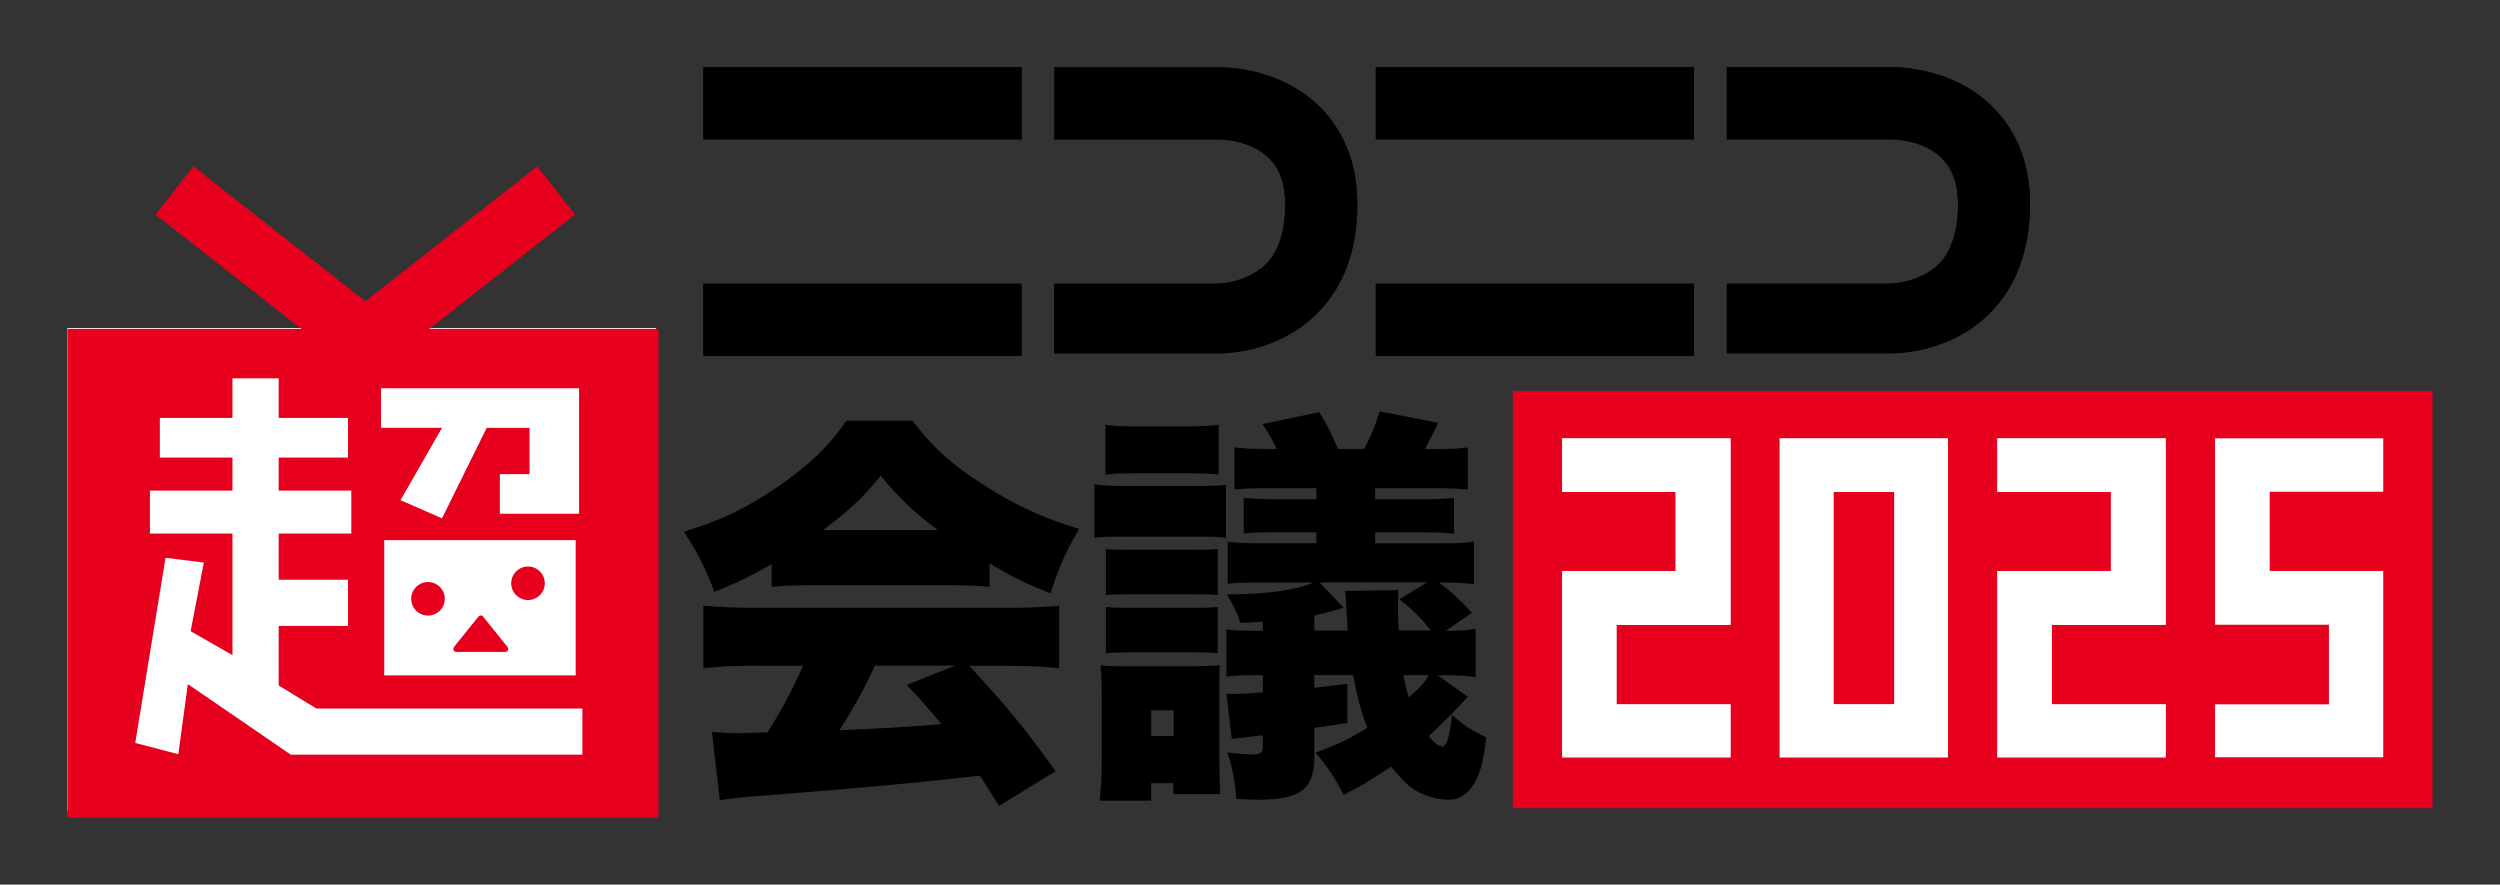
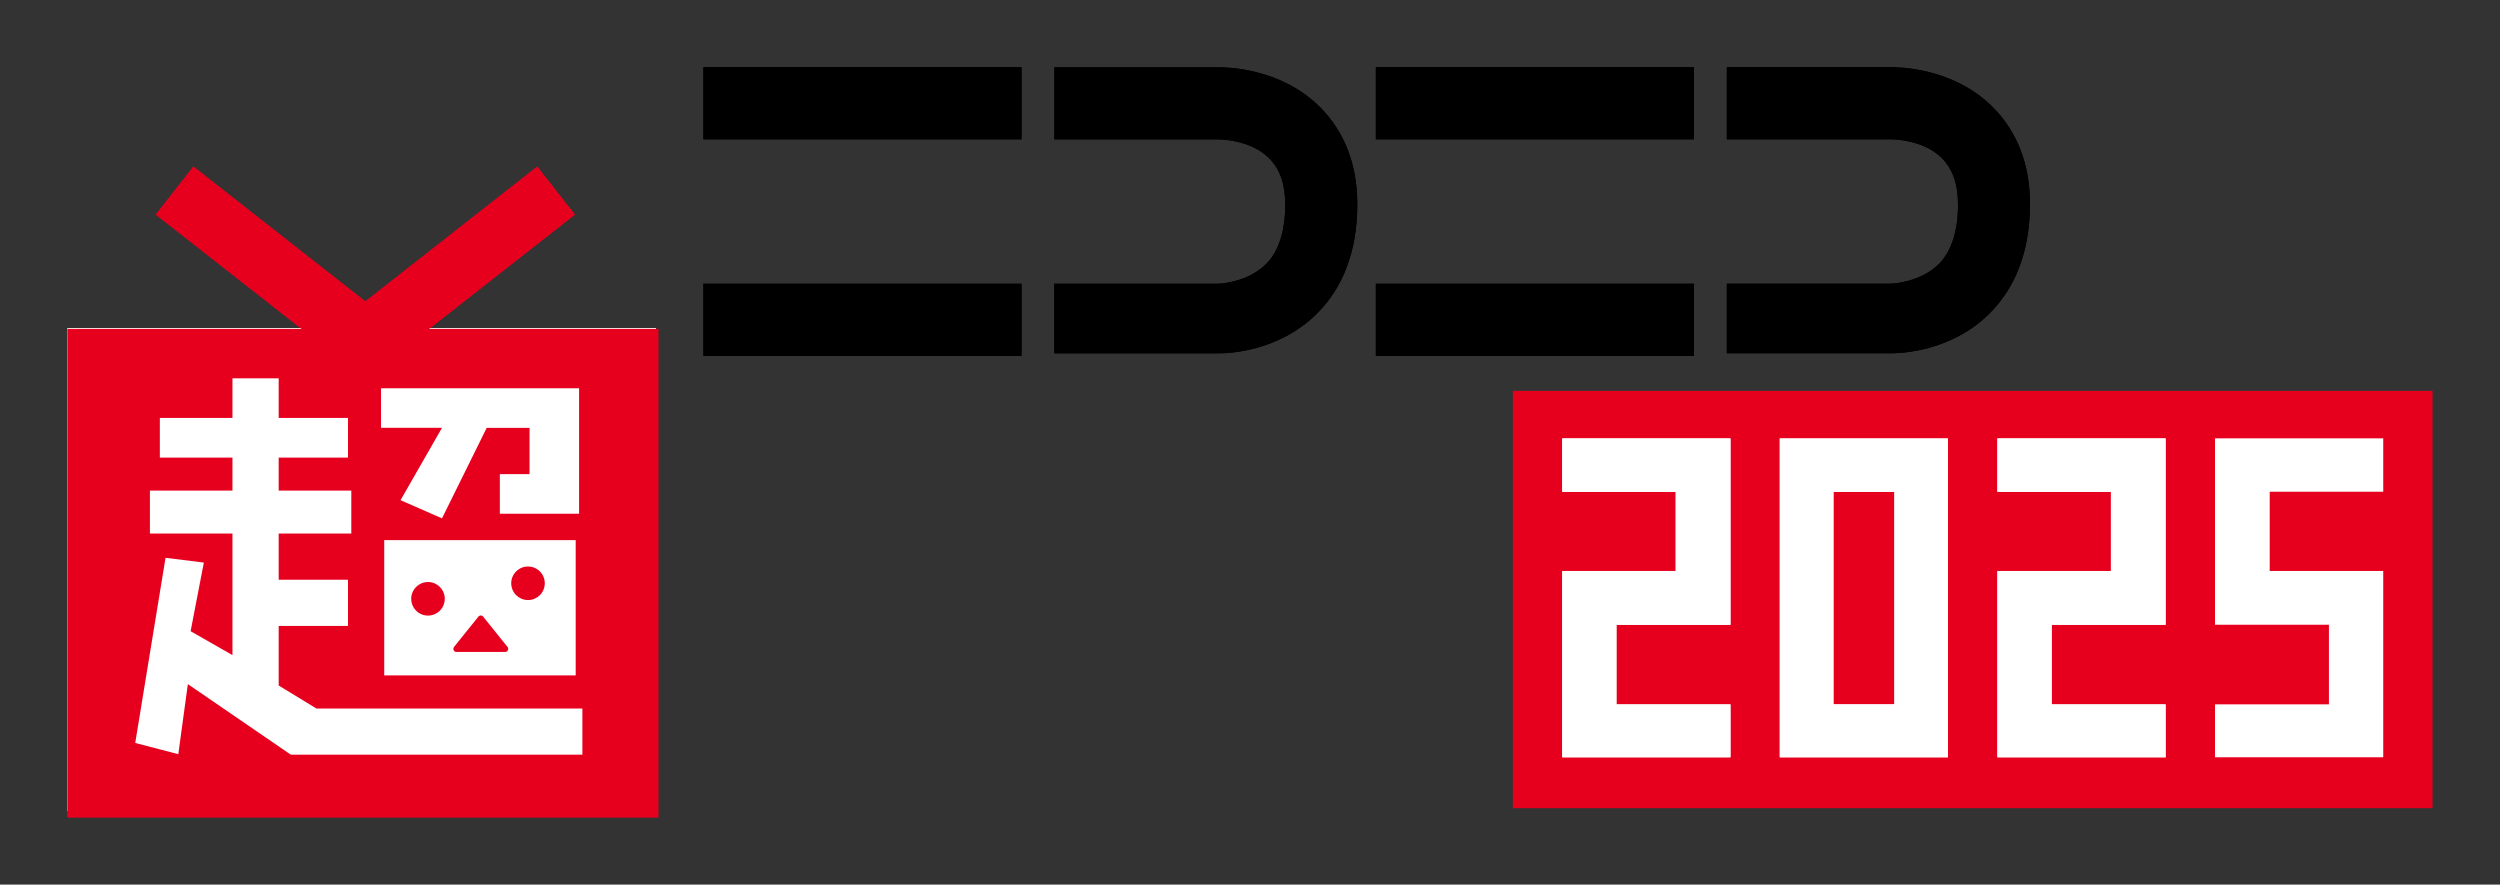
<svg xmlns="http://www.w3.org/2000/svg" width="325" height="115" fill="none">
  <rect width="100%" height="100%" fill="#333333" stroke="none" />
  <path fill="#000" d="M132.8 8.735H91.44v9.38h41.36zm0 28.15H91.44v9.38h41.36zm25.66 9.05c1.41 0 7.72-.28 12.61-5.04 3.56-3.47 5.38-8.3 5.38-14.36 0-5.19-1.7-9.47-4.88-12.64-5.15-5.13-12.29-5.15-13.18-5.15h-21.32v9.38h21.31s4.1-.05 6.58 2.42c1.43 1.42 2.12 3.36 2.12 6.07 0 3.4-.84 6.08-2.5 7.72-2.44 2.42-6.1 2.55-6.22 2.55h-21.3v9.05zm61.76-37.2h-41.36v9.38h41.36zm0 28.15h-41.36v9.38h41.36zm25.62-28.15h-21.35v9.38h21.35s4.1-.05 6.58 2.42c1.42 1.42 2.12 3.36 2.12 6.07 0 3.4-.85 6.08-2.49 7.72-2.44 2.42-6.13 2.55-6.23 2.55h-21.33v9.05h21.37c1.41 0 7.76-.28 12.64-5.04 3.56-3.47 5.39-8.3 5.4-14.36 0-5.19-1.69-9.47-4.88-12.64-5.15-5.13-12.28-5.15-13.18-5.15" />
-   <path fill="#fff" d="M85.28 42.655H8.77v62.79h76.51z" />
+   <path fill="#fff" d="M85.28 42.655H8.77v62.79z" />
  <path fill="#E6001E" d="m55.78 42.755 18.95-14.86-4.89-6.24-22.35 17.53-22.35-17.53-4.89 6.24 18.95 14.86H8.77v63.51h76.81v-63.51zm-6.25 7.72h25.75v16.31h-10.3v-5.15h3.86v-6.01h-5.57l-5.81 11.76-5.39-2.36 5.39-9.41h-7.93v-5.15zm25.31 19.74v17.59H49.95v-17.59zm.86 27.89H37.8l-13.38-9.17-1.24 9.11-5.6-1.46 3.94-24.07 4.98.62-1.72 8.92 5.44 3.11v-15.81H19.49v-5.58h10.73v-4.29h-9.44v-5.15h9.44v-5.15h6.01v5.15h9.01v5.15h-9.01v4.29h9.44v5.58h-9.44v6.01h9.01v6.01h-9.01v7.74l4.9 2.99h34.58v6.01z" />
  <path fill="#E6001E" d="M55.64 75.665c-1.2 0-2.18.98-2.18 2.18s.97 2.18 2.18 2.18 2.18-.98 2.18-2.18-.98-2.18-2.18-2.18m13-2.02c-1.2 0-2.18.98-2.18 2.18s.98 2.18 2.18 2.18 2.18-.97 2.18-2.18-.98-2.18-2.18-2.18m-9.62 10.46 3.17-3.94c.16-.2.46-.2.62 0l3.17 3.94a.4.4 0 0 1-.31.65h-6.33c-.34 0-.52-.39-.31-.65z" />
  <path fill="#000" d="M132.8 8.735H91.44v9.38h41.36zm0 28.15H91.44v9.38h41.36zm25.66 9.05c1.41 0 7.72-.28 12.61-5.04 3.56-3.47 5.38-8.3 5.38-14.36 0-5.19-1.7-9.47-4.88-12.64-5.15-5.13-12.29-5.15-13.18-5.15h-21.32v9.38h21.31s4.1-.05 6.58 2.42c1.43 1.42 2.12 3.36 2.12 6.07 0 3.4-.84 6.08-2.5 7.72-2.44 2.42-6.1 2.55-6.22 2.55h-21.3v9.05zm61.76-37.2h-41.36v9.38h41.36zm0 28.15h-41.36v9.38h41.36zm25.62-28.15h-21.35v9.38h21.35s4.1-.05 6.58 2.42c1.42 1.42 2.12 3.36 2.12 6.07 0 3.4-.85 6.08-2.49 7.72-2.44 2.42-6.13 2.55-6.23 2.55h-21.33v9.05h21.37c1.41 0 7.76-.28 12.64-5.04 3.56-3.47 5.39-8.3 5.4-14.36 0-5.19-1.69-9.47-4.88-12.64-5.15-5.13-12.28-5.15-13.18-5.15" />
  <path fill="#fff" d="M85.28 42.655H8.77v62.79h76.51z" />
  <path fill="#E6001E" d="m55.78 42.755 18.95-14.86-4.89-6.24-22.35 17.53-22.35-17.53-4.89 6.24 18.95 14.86H8.77v63.51h76.81v-63.51zm-6.25 7.72h25.75v16.31h-10.3v-5.15h3.86v-6.01h-5.57l-5.81 11.76-5.39-2.36 5.39-9.41h-7.93v-5.15zm25.31 19.74v17.59H49.95v-17.59zm.86 27.89H37.8l-13.38-9.17-1.24 9.11-5.6-1.46 3.94-24.07 4.98.62-1.72 8.92 5.44 3.11v-15.81H19.49v-5.58h10.73v-4.29h-9.44v-5.15h9.44v-5.15h6.01v5.15h9.01v5.15h-9.01v4.29h9.44v5.58h-9.44v6.01h9.01v6.01h-9.01v7.74l4.9 2.99h34.58v6.01z" />
  <path fill="#E6001E" d="M55.64 75.665c-1.2 0-2.18.98-2.18 2.18s.97 2.18 2.18 2.18 2.18-.98 2.18-2.18-.98-2.18-2.18-2.18m13-2.02c-1.2 0-2.18.98-2.18 2.18s.98 2.18 2.18 2.18 2.18-.97 2.18-2.18-.98-2.18-2.18-2.18m-9.62 10.46 3.17-3.94c.16-.2.46-.2.62 0l3.17 3.94a.4.4 0 0 1-.31.65h-6.33c-.34 0-.52-.39-.31-.65z" />
-   <path fill="#000" d="M100.31 73.325c-2.65 1.54-4.35 2.39-7.43 3.61-1.33-3.4-2.18-5.1-3.98-7.81 4.88-1.49 7.96-2.97 12.21-5.84 4.19-2.92 6.64-5.26 8.92-8.6h8.6c2.5 3.35 4.94 5.58 8.97 8.18 4.25 2.76 8.02 4.51 12.69 5.89-1.81 3.08-2.71 5.15-3.72 8.39-3.08-1.22-4.83-2.07-7.91-3.88v3.03c-1.59-.16-2.87-.21-5.04-.21H105.3c-1.75 0-3.45.05-4.99.21zm-2.39 13.22c-2.71 0-4.57.11-6.48.32v-8.12c1.86.16 4.04.27 6.48.27h33.35c2.55 0 4.51-.11 6.42-.27v8.13c-1.91-.21-3.72-.32-6.42-.32h-5.26c5.31 5.79 7.01 7.86 11.21 13.7l-7.33 4.51q-1.22-1.91-2.5-3.93-6.16.69-9.08.96c-3.51.37-17.84 1.59-20.07 1.7-1.86.16-3.34.32-4.67.53l-1.01-8.87c1.38.11 2.34.16 3.5.16q.59 0 3.72-.11c1.75-2.76 3.29-5.63 4.62-8.65h-6.48zm24-17.63c-3.13-2.34-5.04-4.2-7.43-7.06-2.34 2.87-3.93 4.35-7.49 7.06zm-8.18 17.63c-1.28 2.81-3.03 5.95-4.62 8.39q7.75-.32 13.27-.8c-1.49-1.81-2.23-2.66-4.51-5.1l6.27-2.5h-10.41zm45.64-16.62c-1.49-.16-1.91-.16-4.14-.16h-9.08c-2.28 0-2.76 0-3.88.16v-6.96c1.27.16 1.96.21 3.88.21h8.97c2.44 0 2.82 0 4.25-.16zm-16.41 34.15c.16-1.75.26-3.56.26-5.2v-8.23c0-1.59-.05-2.87-.16-4.14 1.17.11 1.59.11 3.4.11h8.6q1.75 0 3.5-.11c-.05.9-.05 1.49-.05 4.09v8.39c0 1.65.05 2.55.11 4.25h-6.11v-1.43h-2.87v2.28h-6.69zm.74-48.86c1.06.16 2.13.21 3.77.21h7.12c1.75 0 2.71-.05 3.82-.21v6.48c-1.12-.11-1.75-.16-3.82-.16h-7.12c-1.91 0-2.76.05-3.77.16zm.06 16.15c1.01.11 1.54.11 3.82.11h6.69c2.23 0 2.87 0 4.03-.11v6c-1.38-.11-1.86-.11-4.03-.11h-6.69c-2.18 0-2.71 0-3.82.11zm0 7.54c1.01.11 1.75.11 3.82.11h6.69c2.23 0 2.81 0 4.03-.11v6c-1.33-.11-1.91-.11-4.03-.11h-6.69c-2.02 0-2.81.05-3.82.11zm5.89 16.78h2.92v-3.35h-2.92zm38.45.74c.27-.8.48-1.7.64-3.5 1.54 1.38 2.6 2.07 4.46 2.92-.37 3.08-.69 4.3-1.38 5.68-.85 1.59-2.02 2.44-3.5 2.44-1.81 0-3.77-.69-5.1-1.75-.69-.58-1.38-1.33-2.39-2.55-2.97 1.96-3.88 2.5-6.16 3.66-1.27-2.44-2.18-3.77-3.66-5.47 3.34-1.27 4.19-1.7 6.74-3.24-.8-2.02-1.33-4.04-1.86-6.85h-5.04v1.65q1.28-.16 4.3-.53v5.1q-2.28.37-4.3.64v3.66c0 4.35-1.75 5.68-7.49 5.68-.48 0-1.33-.05-2.65-.11-.21-2.65-.48-3.98-1.17-6.05 1.54.21 2.34.27 3.24.27 1.12 0 1.38-.21 1.38-1.06v-1.43c-2.28.27-3.61.43-4.04.48l-.69-5.89c.37.05.64.05.8.05.58 0 1.91-.05 3.93-.21v-2.23h-1.49c-1.27 0-2.28.05-3.24.16v-6.11c1.01.11 1.59.16 3.4.16h1.33v-1.17c-1.59.11-1.81.11-2.92.16-.42-1.33-.53-1.54-1.75-3.72h.58c4.57 0 8.5-.58 10.67-1.54h-6.9c-2.28 0-3.24.05-4.25.16v-5.47c1.12.16 1.81.21 4.25.21h7.28v-1.43h-5.26c-2.28 0-3.08.05-4.19.16v-4.62c1.33.11 2.5.16 4.19.16h5.26v-1.43h-6.48c-1.59 0-2.82.05-4.19.16v-5.47c1.27.16 2.34.21 4.19.21h1.33c-.58-1.17-.96-1.91-1.86-3.24l7.38-1.54c1.12 1.81 1.49 2.6 2.44 4.78h3.4c.9-1.7 1.38-2.87 2.02-4.88l7.59 1.49c-.53 1.17-.64 1.33-1.7 3.4h1.43c1.97 0 2.92-.05 4.14-.21v5.47c-1.38-.11-2.55-.16-4.14-.16h-7.91v1.43h6.11c1.75 0 2.81-.05 4.14-.16v4.62c-1.27-.11-2.55-.16-4.14-.16h-6.11v1.43h8.49c2.55 0 3.24-.05 4.35-.26v5.57c-1.27-.16-2.23-.21-4.25-.21h-.26c1.59 1.22 2.71 2.23 4.25 3.93l-3.4 2.34c2.02 0 2.65-.05 3.88-.27v6.32c-1.22-.21-2.18-.27-4.2-.27h-.74l3.93 2.81q-.321.32-2.49 2.6c-.74.74-1.33 1.33-2.6 2.5.48.64 1.06 1.11 1.28 1.22.26.05.48.16.53.21q.48-.37.58-.69zm-2.07-14.44c-1.27-1.59-2.23-2.55-4.09-4.09l3.56-2.18h-13.96l3.13 3.29c-2.18.64-2.23.64-3.82 1.01v1.96h4.35l-.32-5.15 6.9-.11c-.05 1.27-.05 1.91-.05 2.28 0 .95 0 1.65.11 2.97h4.19zm-3.61 5.78c.21 1.11.32 1.59.69 2.87 1.54-1.27 1.91-1.7 2.65-2.87z" />
  <path fill="#E6001E" d="M316.23 50.815H196.67v54.25h119.56z" />
  <path fill="#fff" d="M217.84 74.235h-14.75v24.22h21.87v-6.88h-14.82v-10.34h14.82v-24.23h-21.87v6.94h14.75zm13.53 24.22h21.87v-41.45h-21.87zm6.98-34.51h7.92v27.63h-7.92zm36.07 10.29h-14.76v24.22h21.87v-6.88h-14.81v-10.34h14.81v-24.23h-21.87v6.94h14.76z" />
  <path fill="#fff" d="M217.84 74.225h-14.75v24.22h21.87v-6.88h-14.82v-10.35h14.82v-24.23h-21.87v6.94h14.75zm13.53 24.22h21.87v-41.45h-21.87zm6.98-34.52h7.92v27.63h-7.92zm36.07 10.3h-14.76v24.22h21.87v-6.88h-14.81v-10.35h14.81v-24.23h-21.87v6.94h14.76zm20.64 0h14.76v24.22h-21.87v-6.88h14.81v-10.35h-14.81v-24.23h21.87v6.94h-14.76z" />
</svg>